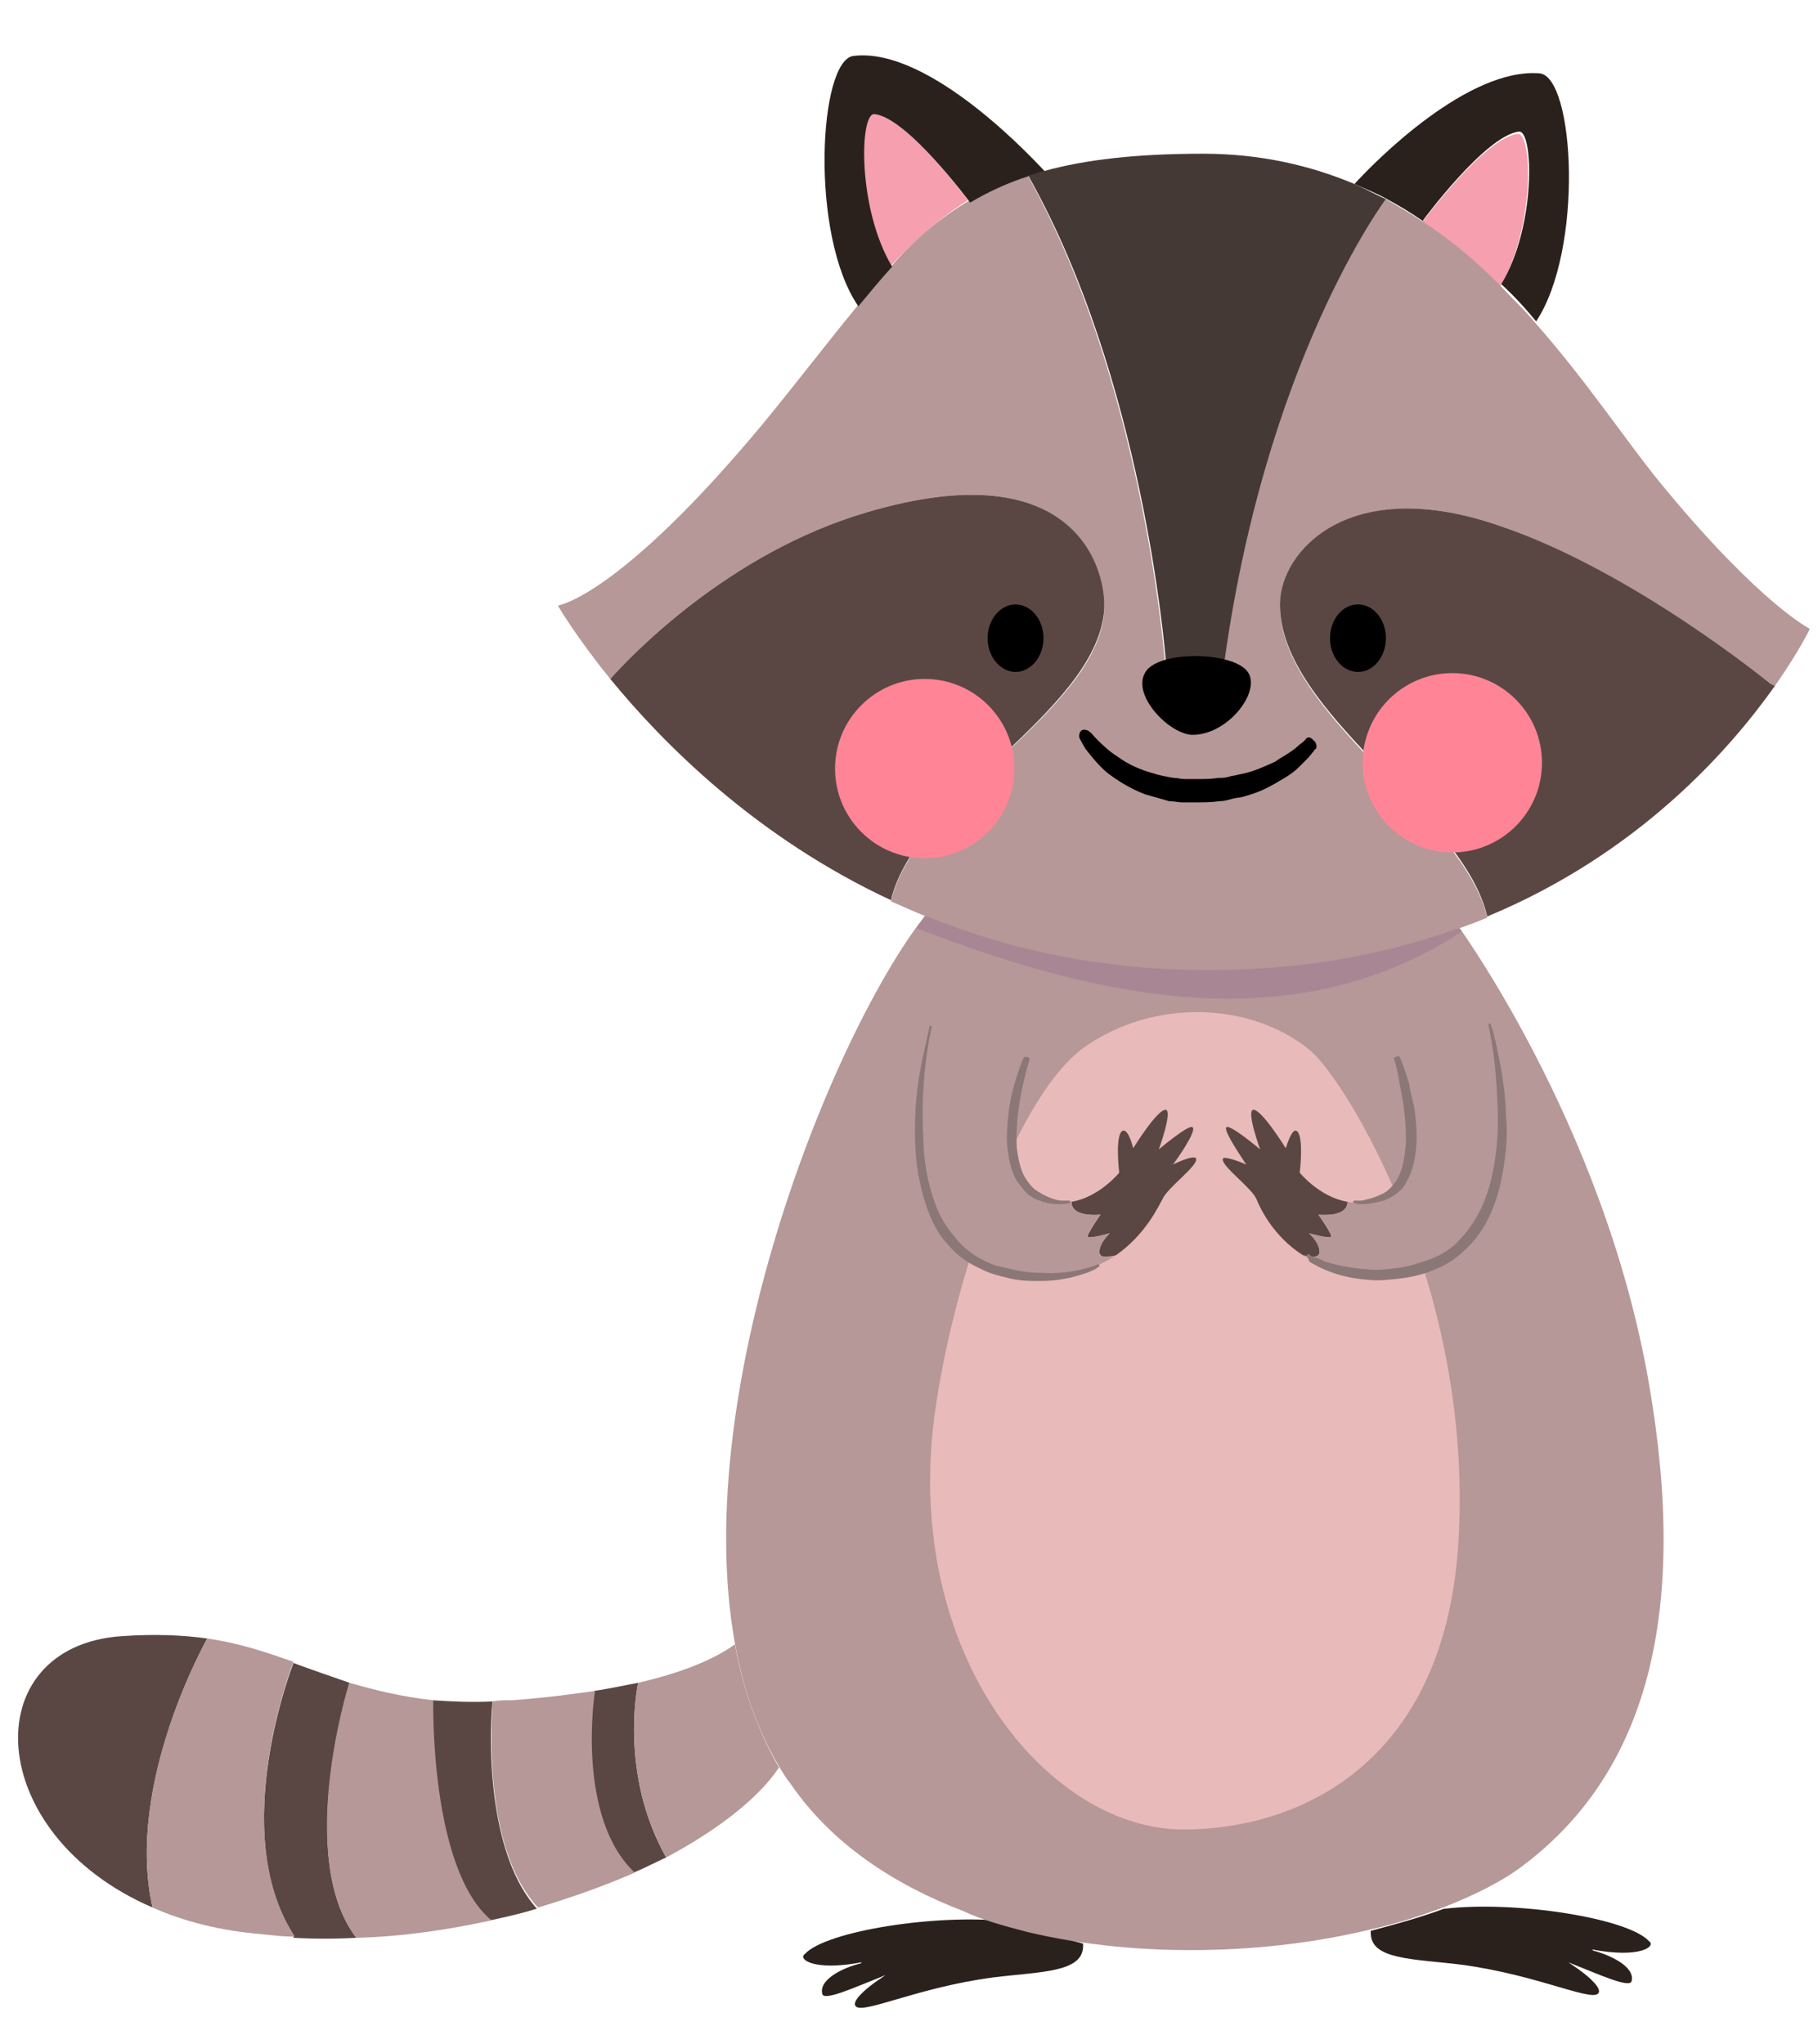
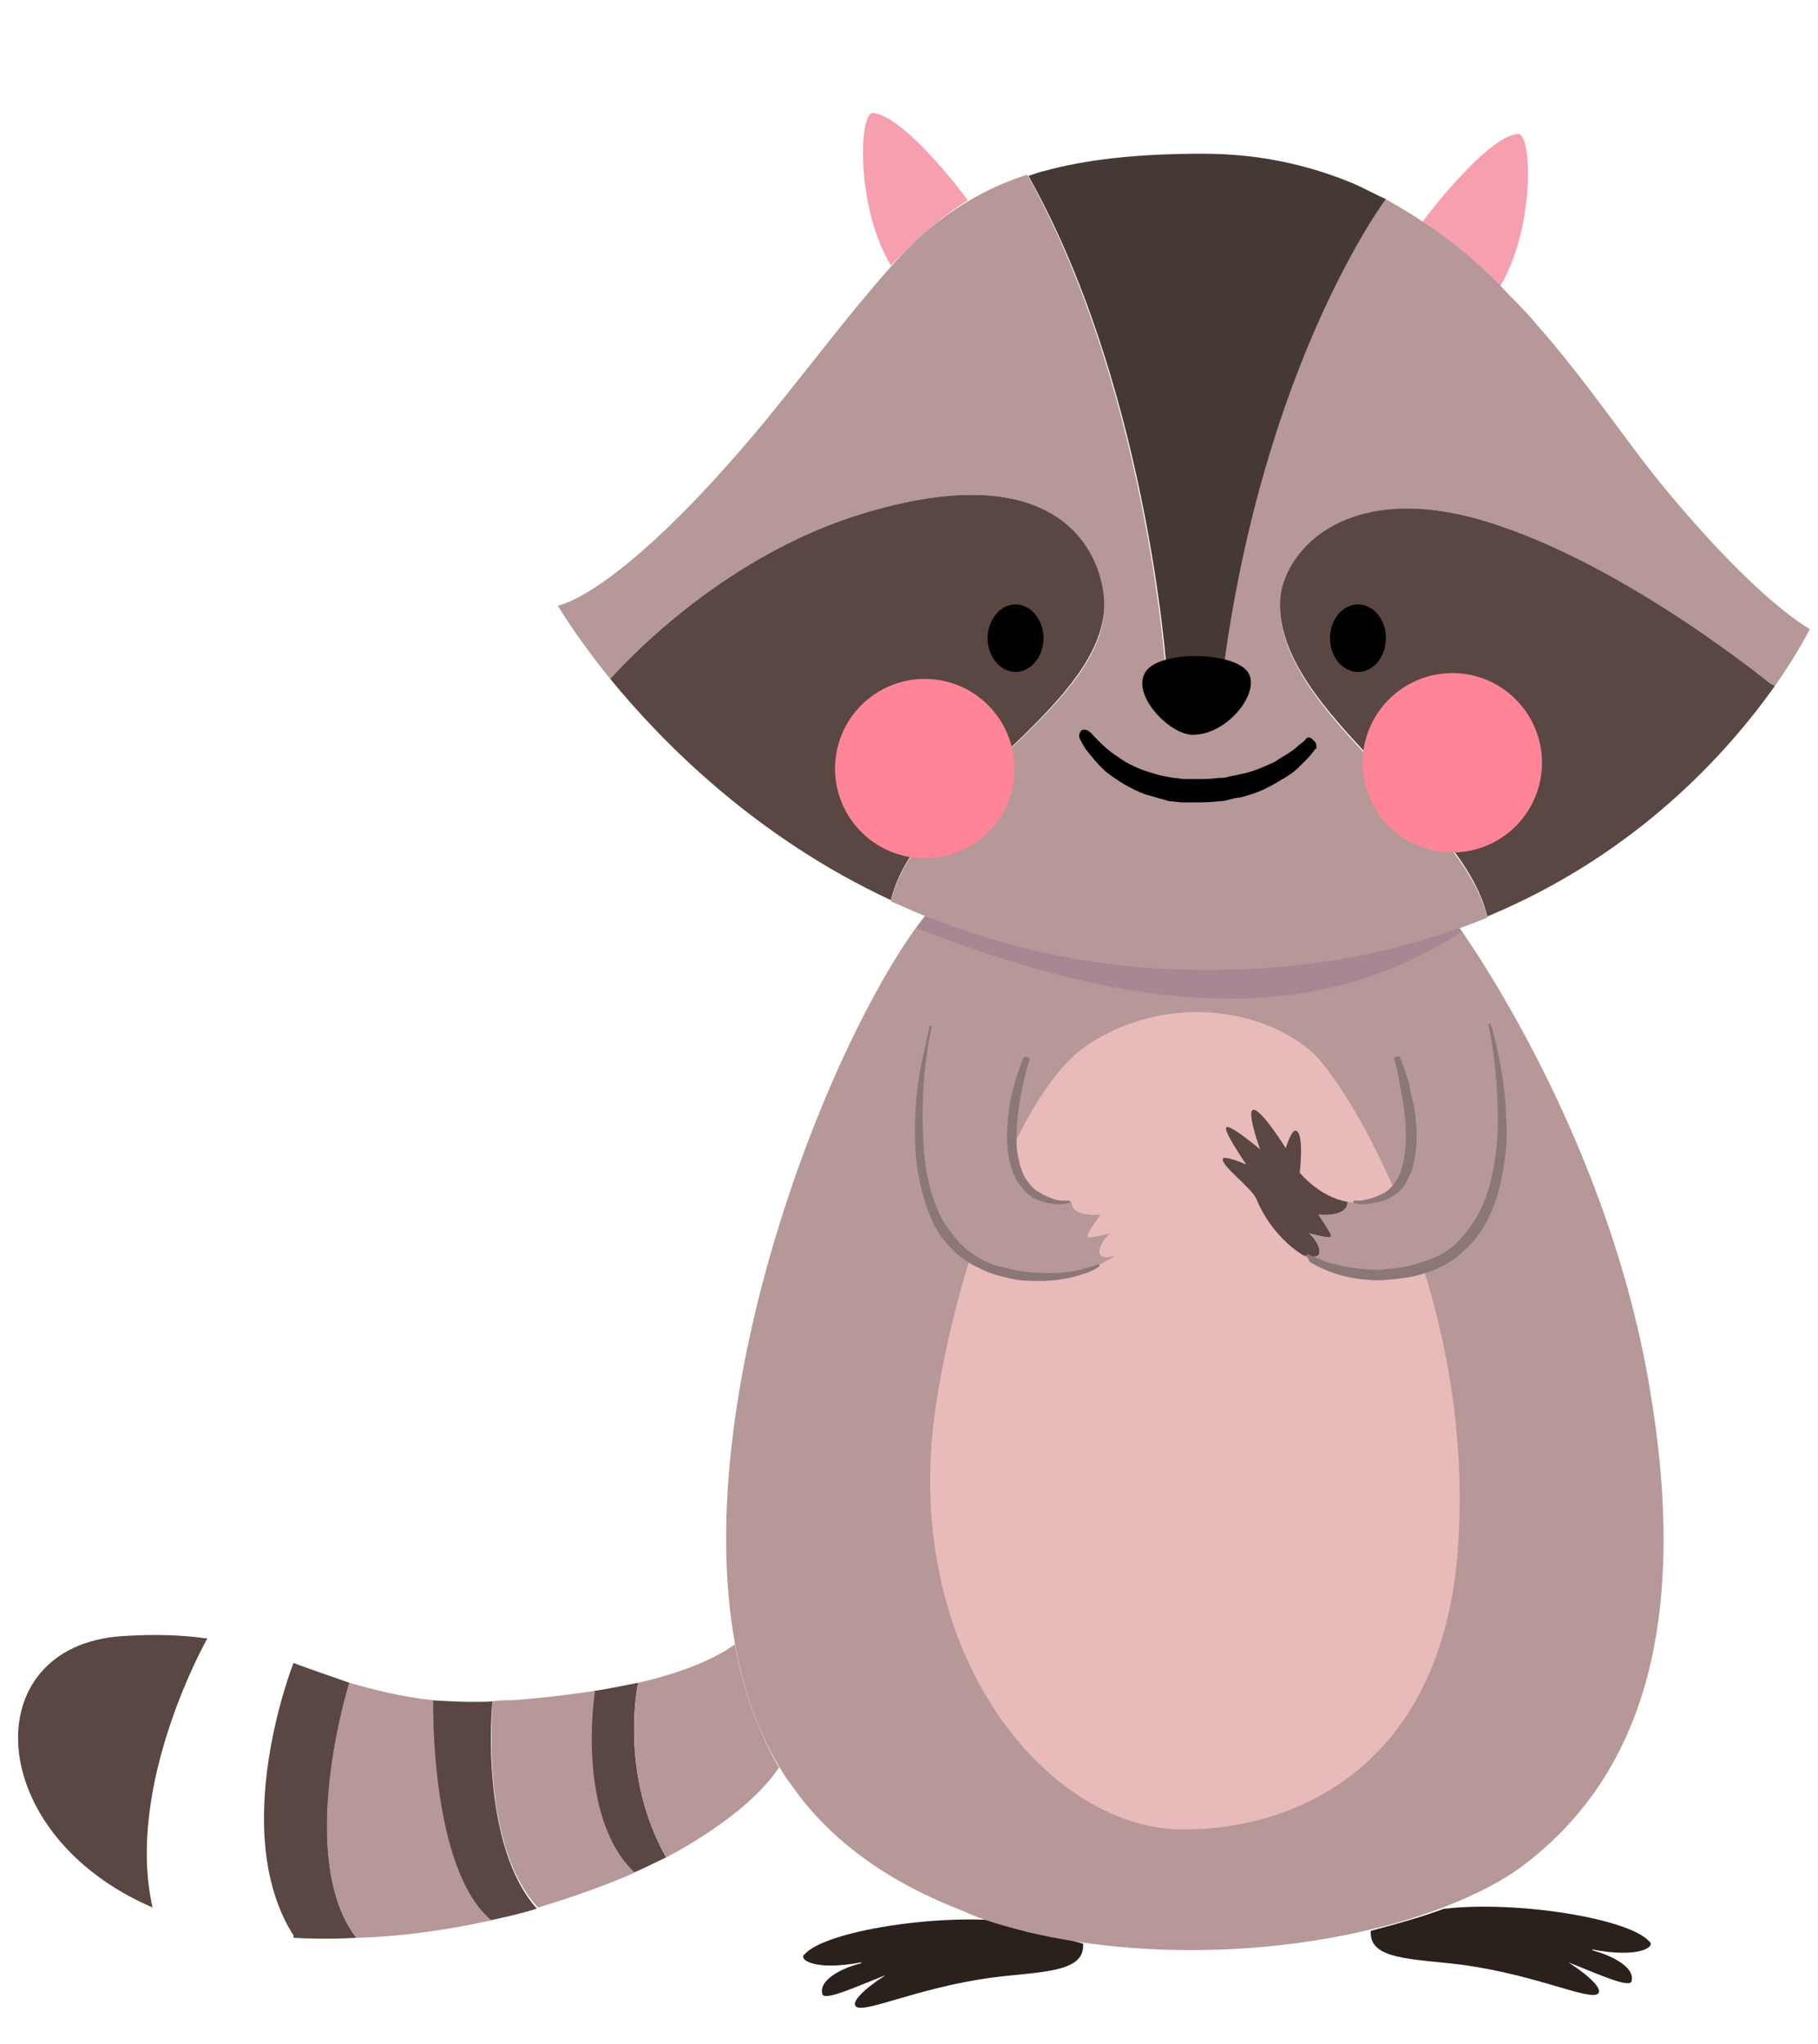
<svg xmlns="http://www.w3.org/2000/svg" id="Layer_1" x="0px" y="0px" viewBox="0 0 156.1 175.5" style="enable-background:new 0 0 156.1 175.5;" xml:space="preserve">
  <style type="text/css">	.st0{fill:#2A211D;}	.st1{fill:#F59FAF;}	.st2{fill:#5A4743;}	.st3{fill:#B59897;}	.st4{opacity:0.15;fill:#672381;}	.st5{fill:#453936;}	.st6{fill:#E9BABA;}	.st7{fill:#FF8496;}	.st8{fill:#8B7776;}</style>
  <g>
    <path class="st0" d="M73.9,168.6l0.1-0.1c-4.2,0.8-5.5-0.3-4.9-0.7c1.8-2,11.5-3.5,17.5-2.8c0,0,0.1,0,0.1,0c1.9,0.7,4,1.3,6.3,1.9  l0,0.2c0,2.3-3.7,2.2-7.7,2.7c-6.9,0.9-11.8,3.5-11.9,2.3c0-0.5,1-1.4,2.2-2.2c0.3-0.2,0.6-0.4,0.2-0.2c-2.3,0.9-5.1,2.2-5.2,1.5  C70.3,169.9,72.6,168.9,73.9,168.6z" />
    <path class="st1" d="M75,9.7c-1.3-0.2-1.5,8.2,1.5,13.1c2.1-2.2,4.2-4.1,6.6-5.6C83.2,17.3,77.9,10.1,75,9.7z" />
    <path class="st1" d="M128.8,24.6c3-5,2.8-13.3,1.5-13.1c-2.8,0.3-8.2,7.6-8.2,7.6l0,0.1C124.6,20.7,126.8,22.6,128.8,24.6  L128.8,24.6z" />
    <path class="st2" d="M10.4,140.5c-12.5,0.9-11.9,17,2.7,23.3c-2.4-10.6,4.7-23.1,4.7-23.1C15.7,140.4,13.3,140.3,10.4,140.5z" />
    <path class="st2" d="M25.2,142.8c0,0-5.7,14.4,0,23.4l0,0.2c1.8,0.1,3.6,0.1,5.4,0c-5.2-6.8-0.7-21.4-0.6-21.9c0,0,0,0,0,0  C28.3,143.9,26.8,143.4,25.2,142.8z" />
    <path class="st2" d="M42.3,146.1c-1.9,0.1-3.6,0-5.2-0.1l0,0.1c0,0-0.3,14.3,5,18.8c1.4-0.3,2.7-0.6,4-1  C41.2,158.4,42.2,146.5,42.3,146.1z" />
    <path class="st2" d="M51,145.2c-0.1,0.4-1.5,10.9,3.4,15.6c1-0.4,1.9-0.9,2.8-1.3c-4-7.1-2.5-14.6-2.4-15  C53.7,144.7,52.4,145,51,145.2z" />
-     <path class="st3" d="M25.2,166.1c-5.7-9,0-23.4,0-23.4c-2.3-0.8-4.6-1.6-7.4-2c0,0-7.1,12.4-4.7,23.1c2.7,1.2,5.8,2,9.5,2.3  c0.9,0.1,1.8,0.2,2.7,0.2L25.2,166.1z" />
    <path class="st3" d="M30,144.5c-0.2,0.5-4.6,15.1,0.6,21.9c4-0.1,7.9-0.7,11.6-1.5c-5.3-4.4-5-18.8-5-18.8l0-0.1  C34.4,145.7,32.1,145.1,30,144.5z" />
    <path class="st3" d="M42.3,146.1c0,0.5-1.1,12.4,3.9,17.7c3-0.9,5.8-1.9,8.3-3c-5-4.7-3.5-15.2-3.4-15.6c-2.1,0.3-4.4,0.6-7.1,0.8  C43.3,146,42.8,146,42.3,146.1z" />
    <path class="st3" d="M54.8,144.5c-0.1,0.3-1.6,7.9,2.4,15c4.5-2.4,7.9-5.1,9.6-7.6l0.1-0.1c-1.8-3.1-3.1-6.7-3.8-10.6  C62,142,59.6,143.4,54.8,144.5z" />
    <path class="st3" d="M88.2,165.9c9.7,2.3,20.7,1.9,29.4-0.2c2.3-0.5,4.4-1.2,6.3-1.9c2.8-1.1,5.2-2.3,7-3.7  c10.5-8,14.1-21.5,10.7-41.2c-3.9-22.7-16.9-40.1-16.9-40.1c-6,2.1-12.9,3.4-21,3.4c-9,0-16.8-1.7-23.6-4.4  c-8.1,9.5-21,41.1-17,63.3c0.7,3.9,1.9,7.4,3.8,10.6c0.3,0.5,0.6,1,1,1.5c3.5,5.1,8.8,8.6,14.8,10.9  C84.4,164.9,86.3,165.4,88.2,165.9z" />
    <path class="st4" d="M78.7,79.7c0.5-0.7,1-1.3,1.4-1.9c6.8,2.6,14.6,4.4,23.6,4.4c8.1,0,15-1.3,21-3.4c0,0,0.3,0.4,0.8,1.2  C111.2,89.4,94.4,85.8,78.7,79.7z" />
    <path class="st3" d="M131.8,27.7c-0.9-1.1-2-2.1-3-3.2c-2-2-4.2-3.9-6.7-5.5c-1-0.7-2.1-1.3-3.1-1.9c0,0-10.5,13.8-14.1,40.6  c0,0-0.6,2-2.2,2.3c-1.6,0.4-2.6-2.5-2.7-3.4c-0.1-1-2-24.1-11.8-41.6c-1.9,0.6-3.6,1.4-5.1,2.3c-2.5,1.5-4.6,3.3-6.6,5.6  c-0.9,1-1.9,2.2-2.9,3.4c-2.4,2.9-4.9,6.2-8.1,10.1C53.1,51.3,47.9,52,47.9,52s1.5,2.6,4.5,6.3c1.7-1.9,10.1-10.8,22-14.3  c18.2-5.4,20.7,5.2,20.4,8.6c-0.7,8.6-16.2,15.8-18.3,24.8c1.2,0.5,2.4,1.1,3.6,1.5c6.8,2.7,14.6,4.4,23.6,4.4c8.1,0,15-1.3,21-3.4  c1-0.3,2-0.7,3-1.1c-2.1-8.9-17.8-17.4-17.8-26.8c0-4.5,5.9-11.4,19-6.8c11.5,4,23.1,13.5,23.1,13.5l0.4,0.2c2.1-3,3-4.9,3-4.9  s-4.2-2.1-12.4-12C139.9,38.3,136.4,32.9,131.8,27.7z" />
-     <path class="st0" d="M116.3,15.8c0.9,0.4,1.9,0.8,2.8,1.3c1.1,0.6,2.1,1.2,3.1,1.9l0-0.1c0,0,5.3-7.2,8.2-7.6  c1.3-0.2,1.5,8.2-1.5,13.1l0,0c1.1,1,2.1,2.1,3,3.2c4.1-6.2,3.3-21,0.3-21.3C126.1,5.8,118.2,13.7,116.3,15.8z" />
-     <path class="st0" d="M73.3,4.8c-3,0.3-3.8,15.4,0.4,21.5c1-1.2,1.9-2.3,2.9-3.4c-3-5-2.8-13.3-1.5-13.1c2.8,0.3,8.2,7.6,8.2,7.6  c1.5-0.9,3.2-1.7,5.1-2.3c0.4-0.1,0.9-0.3,1.3-0.4C89.2,14.2,80,4,73.3,4.8z" />
    <path class="st5" d="M116.3,15.8c-3.8-1.6-8.1-2.6-13-2.6c-5.7,0-10.1,0.5-13.7,1.5c-0.5,0.1-0.9,0.3-1.3,0.4  c9.8,17.4,11.7,40.6,11.8,41.6c0.1,1,1.1,3.8,2.7,3.4c1.6-0.4,2.2-2.3,2.2-2.3C108.5,31,119,17.1,119,17.1  C118.1,16.7,117.2,16.2,116.3,15.8z" />
    <path class="st2" d="M74.4,44c-11.9,3.5-20.3,12.4-22,14.3c4.5,5.5,12.5,13.6,24.1,19c2.1-8.9,17.5-16.1,18.3-24.8  C95.1,49.2,92.6,38.6,74.4,44z" />
    <path class="st2" d="M109.9,51.9c0,9.4,15.7,17.8,17.8,26.8c13-5.4,20.8-14.3,24.7-19.8l-0.4-0.2c0,0-11.7-9.6-23.1-13.5  C115.8,40.6,109.9,47.4,109.9,51.9z" />
    <path class="st0" d="M136.8,167.5l-0.1-0.1c4.2,0.8,5.5-0.3,4.9-0.7c-1.8-2-11.5-3.5-17.5-2.8c0,0-0.1,0-0.1,0  c-1.9,0.7-4,1.3-6.3,1.9l0,0.2c0,2.3,3.7,2.2,7.7,2.7c6.9,0.9,11.8,3.5,11.9,2.3c0-0.5-1-1.4-2.2-2.2c-0.3-0.2-0.6-0.4-0.2-0.2  c2.3,0.9,5.1,2.2,5.2,1.5C140.4,168.8,138,167.8,136.8,167.5z" />
    <path class="st6" d="M112.5,90.2c3,2.5,14.2,20.5,12.7,42.6c-1.3,18.8-13.8,24.3-23.6,24.3c-11.3,0-23.6-14.3-21.5-34.4  c1.2-10.8,6.6-28,12.9-32.7C99,85.7,107.4,86,112.5,90.2z" />
    <ellipse cx="116.6" cy="54.8" rx="2.4" ry="2.9" />
    <path d="M89.6,54.8c0,1.6-1.1,2.9-2.4,2.9c-1.3,0-2.4-1.3-2.4-2.9c0-1.6,1.1-2.9,2.4-2.9C88.5,51.9,89.6,53.2,89.6,54.8z" />
    <ellipse class="st7" cx="79.4" cy="66" rx="7.7" ry="7.7" />
    <ellipse class="st7" cx="124.7" cy="65.5" rx="7.7" ry="7.7" />
    <path d="M107.2,57.8c1,1.7-1.8,5.3-4.8,5.3c-1.9,0-5.2-3.3-4.1-5.3C99.3,55.8,106.1,55.9,107.2,57.8z" />
    <path d="M112.1,63.5c0,0-0.1,0.1-0.2,0.2c-0.1,0.1-0.3,0.2-0.5,0.4c-0.2,0.2-0.5,0.4-0.8,0.6c-0.3,0.2-0.7,0.4-1.1,0.7  c-0.9,0.4-1.9,0.9-3.1,1.1c-0.3,0.1-0.6,0.1-0.9,0.2c-0.3,0.1-0.6,0.1-0.9,0.1c-0.6,0.1-1.3,0.1-1.9,0.1l-1,0  c-0.3,0-0.6-0.1-0.9-0.1c-0.6-0.1-1.2-0.2-1.8-0.4c-1.1-0.3-2.2-0.8-3-1.4c-0.8-0.5-1.4-1.1-1.8-1.5c-0.4-0.4-0.6-0.7-0.6-0.6  c-0.1-0.2-0.5-0.3-0.7-0.2c-0.2,0.1-0.3,0.5-0.2,0.7c0,0,0.2,0.4,0.5,0.9c0.4,0.5,1,1.3,1.8,2c0.9,0.7,2,1.4,3.3,1.9  c0.7,0.2,1.4,0.4,2.1,0.6c0.4,0,0.8,0.1,1.1,0.1l1,0c0.8,0,1.5,0,2.2-0.1c0.4,0,0.7-0.1,1.1-0.2c0.3-0.1,0.7-0.1,1-0.2  c0.7-0.2,1.3-0.4,1.9-0.7c0.6-0.3,1.1-0.6,1.6-0.9c0.5-0.3,0.9-0.6,1.2-0.9c0.3-0.3,0.6-0.6,0.8-0.8c0.2-0.2,0.4-0.5,0.5-0.6  c0.1-0.2,0.2-0.2,0.2-0.2c0.1-0.2,0-0.6-0.2-0.7C112.5,63.2,112.2,63.3,112.1,63.5z" />
    <g id="XMLID_2_">
      <g>
        <path class="st2" d="M110.4,98.6c0,0-2.1-3.4-2.8-3.3c-0.6,0.1,0.6,3.4,0.6,3.4s-2.6-2.2-2.9-1.9c-0.3,0.3,1.6,3,1.7,3.2    c-0.2-0.1-1.9-0.8-2-0.5c-0.2,0.6,2.5,2.5,2.9,3.5c0.2,0.5,1.3,3.1,4,4.8c0,0,0,0,0,0c0.2,0,1.4,0.4,1.4-0.3    c0-0.8-0.9-1.6-0.9-1.6s1.8,0.5,1.9,0.3c0.1-0.2-1.1-1.9-1.1-1.9s2.5,0.3,2.5-1.1c-2.4-0.4-4.1-2.5-4.1-2.5s0.4-3.3-0.3-3.6    C110.9,96.9,110.4,98.6,110.4,98.6z" />
-         <path class="st2" d="M96.4,97.1c-0.7,0.3-0.3,3.6-0.3,3.6s-1.7,2.1-4.1,2.5c0,1.4,2.5,1.1,2.5,1.1s-1.2,1.7-1.1,1.9    c0.1,0.2,1.9-0.3,1.9-0.3s-0.9,0.8-0.9,1.6c0,0.7,1.2,0.3,1.4,0.3c0,0,0,0,0,0c2.6-1.8,3.7-4.3,4-4.8c0.4-1,3.1-2.9,2.9-3.5    c-0.1-0.4-1.8,0.4-2,0.5c0.2-0.2,2.1-2.9,1.7-3.2c-0.3-0.3-2.9,1.9-2.9,1.9s1.2-3.3,0.6-3.4c-0.7-0.1-2.8,3.3-2.8,3.3    S96.9,96.9,96.4,97.1z" />
        <path class="st3" d="M79.9,88.2c0,0-5.1,19.2,7.1,21.2c4,0.7,6.8-0.3,8.8-1.6c-0.2,0.1-1.4,0.4-1.4-0.3c0-0.8,0.9-1.6,0.9-1.6    s-1.8,0.5-1.9,0.3c-0.2-0.2,1.1-1.9,1.1-1.9s-2.5,0.3-2.5-1.1c-0.9,0.1-1.9,0.1-2.9-0.4c-4.7-2.2-1.1-11.9-1.1-11.9    S84.5,81.6,79.9,88.2z" />
        <path class="st3" d="M112.4,105.9c0,0,0.9,0.8,0.9,1.6c0,0.7-1.2,0.3-1.4,0.3c2,1.3,4.8,2.3,8.8,1.6c12.2-2,7.1-21.2,7.1-21.2    c-0.3-1.7-8.4-2.1-8.1,2.7c0,0,3.6,9.7-1.1,11.9c-1,0.5-2,0.6-2.9,0.4c0,1.4-2.5,1.1-2.5,1.1s1.2,1.7,1.1,1.9    C114.2,106.4,112.4,105.9,112.4,105.9z" />
      </g>
    </g>
    <g>
      <path class="st8" d="M94.2,108.6c0,0-0.5,0.2-1.3,0.4c-0.8,0.2-2.1,0.4-3.6,0.3c-0.7,0-1.6-0.1-2.4-0.3c-0.4-0.1-0.9-0.2-1.3-0.3   c-0.4-0.1-0.8-0.3-1.2-0.5c-0.8-0.4-1.6-1-2.2-1.7c-0.6-0.7-1.2-1.5-1.6-2.4c-0.8-1.8-1.2-3.8-1.3-5.7c-0.1-1.9-0.1-3.7,0-5.2   c0.2-3,0.7-5,0.7-5c0-0.1,0-0.1-0.1-0.1c-0.1,0-0.1,0-0.1,0.1c0,0-0.1,0.5-0.3,1.4c-0.2,0.9-0.5,2.1-0.7,3.7   c-0.2,1.5-0.3,3.3-0.2,5.3c0.1,1.9,0.5,4,1.3,5.9c0.4,1,1,1.9,1.7,2.6c0.7,0.8,1.6,1.4,2.5,1.8c0.9,0.5,1.9,0.7,2.7,0.9   c0.9,0.2,1.7,0.2,2.5,0.2c1.6,0,2.8-0.3,3.7-0.6c0.4-0.1,0.8-0.3,1-0.4c0.2-0.1,0.3-0.2,0.3-0.2l0,0c0.1,0,0.1-0.1,0.1-0.2   C94.3,108.6,94.3,108.5,94.2,108.6L94.2,108.6z" />
      <path class="st8" d="M87.9,90.8c0,0-0.4,0.9-0.8,2.3c-0.2,0.7-0.4,1.5-0.5,2.5c-0.1,0.9-0.2,1.9-0.1,2.9c0.1,1,0.3,2,0.8,2.9   c0.3,0.4,0.6,0.8,0.9,1.1c0.4,0.3,0.7,0.5,1.1,0.6c0.7,0.3,1.4,0.3,1.8,0.3c0.4,0,0.7-0.1,0.7-0.1l0,0c0.1,0,0.1-0.1,0.1-0.1   c0-0.1-0.1-0.1-0.1-0.1c0,0-0.2,0-0.6,0c-0.4,0-1-0.2-1.6-0.5c-0.3-0.2-0.6-0.3-0.9-0.6c-0.3-0.3-0.5-0.6-0.7-0.9   c-0.4-0.7-0.6-1.7-0.7-2.6c-0.1-1.9,0.2-3.8,0.5-5.2c0.3-1.4,0.6-2.3,0.6-2.3c0-0.1,0-0.2-0.1-0.2C88,90.7,87.9,90.8,87.9,90.8z" />
    </g>
    <g>
      <path class="st8" d="M112.4,108.3c0,0,0.1,0.1,0.3,0.2c0.2,0.1,0.5,0.3,1,0.5c0.9,0.4,2.2,0.8,3.8,0.9c0.8,0.1,1.7,0,2.6-0.1   c0.9-0.1,1.9-0.3,2.9-0.7c1-0.4,1.9-0.9,2.7-1.7c0.8-0.7,1.5-1.6,2-2.6c1-1.9,1.4-4.1,1.6-6.1c0.1-1,0.1-2,0-2.9   c0-0.9-0.1-1.8-0.2-2.6c-0.2-1.6-0.5-2.9-0.7-3.8c-0.2-0.9-0.4-1.4-0.4-1.4c0-0.1-0.1-0.1-0.1-0.1c-0.1,0-0.1,0.1-0.1,0.1   c0,0,0.5,2.1,0.7,5.2c0.1,1.6,0.2,3.4,0,5.3c-0.2,1.9-0.6,4-1.6,5.8c-0.5,0.9-1.1,1.7-1.8,2.4c-0.7,0.7-1.6,1.2-2.5,1.5   c-0.9,0.3-1.8,0.6-2.7,0.7c-0.9,0.1-1.7,0.2-2.5,0.1c-1.5-0.1-2.8-0.4-3.7-0.7c-0.4-0.2-0.7-0.3-1-0.4c-0.2-0.1-0.3-0.2-0.3-0.2   c-0.1,0-0.2,0-0.2,0.1C112.4,108.2,112.4,108.3,112.4,108.3z" />
      <path class="st8" d="M119.7,90.9c0,0,0.3,0.9,0.5,2.3c0.3,1.4,0.6,3.3,0.5,5.2c-0.1,0.9-0.2,1.8-0.6,2.6c-0.2,0.4-0.4,0.7-0.7,1   c-0.3,0.3-0.6,0.5-0.9,0.6c-0.6,0.3-1.2,0.4-1.6,0.5c-0.4,0-0.6,0-0.6,0c-0.1,0-0.1,0-0.1,0.1c0,0.1,0,0.1,0.1,0.1l0,0   c0,0,0.2,0.1,0.7,0.1c0.4,0,1.1-0.1,1.8-0.3c0.3-0.1,0.7-0.3,1.1-0.6c0.4-0.3,0.7-0.6,0.9-1.1c0.5-0.8,0.7-1.9,0.8-2.9   c0.1-1,0-2-0.1-2.9c-0.1-0.9-0.4-1.7-0.5-2.5c-0.4-1.4-0.8-2.3-0.8-2.3c0-0.1-0.1-0.1-0.2-0.1C119.7,90.8,119.6,90.9,119.7,90.9z" />
    </g>
  </g>
</svg>